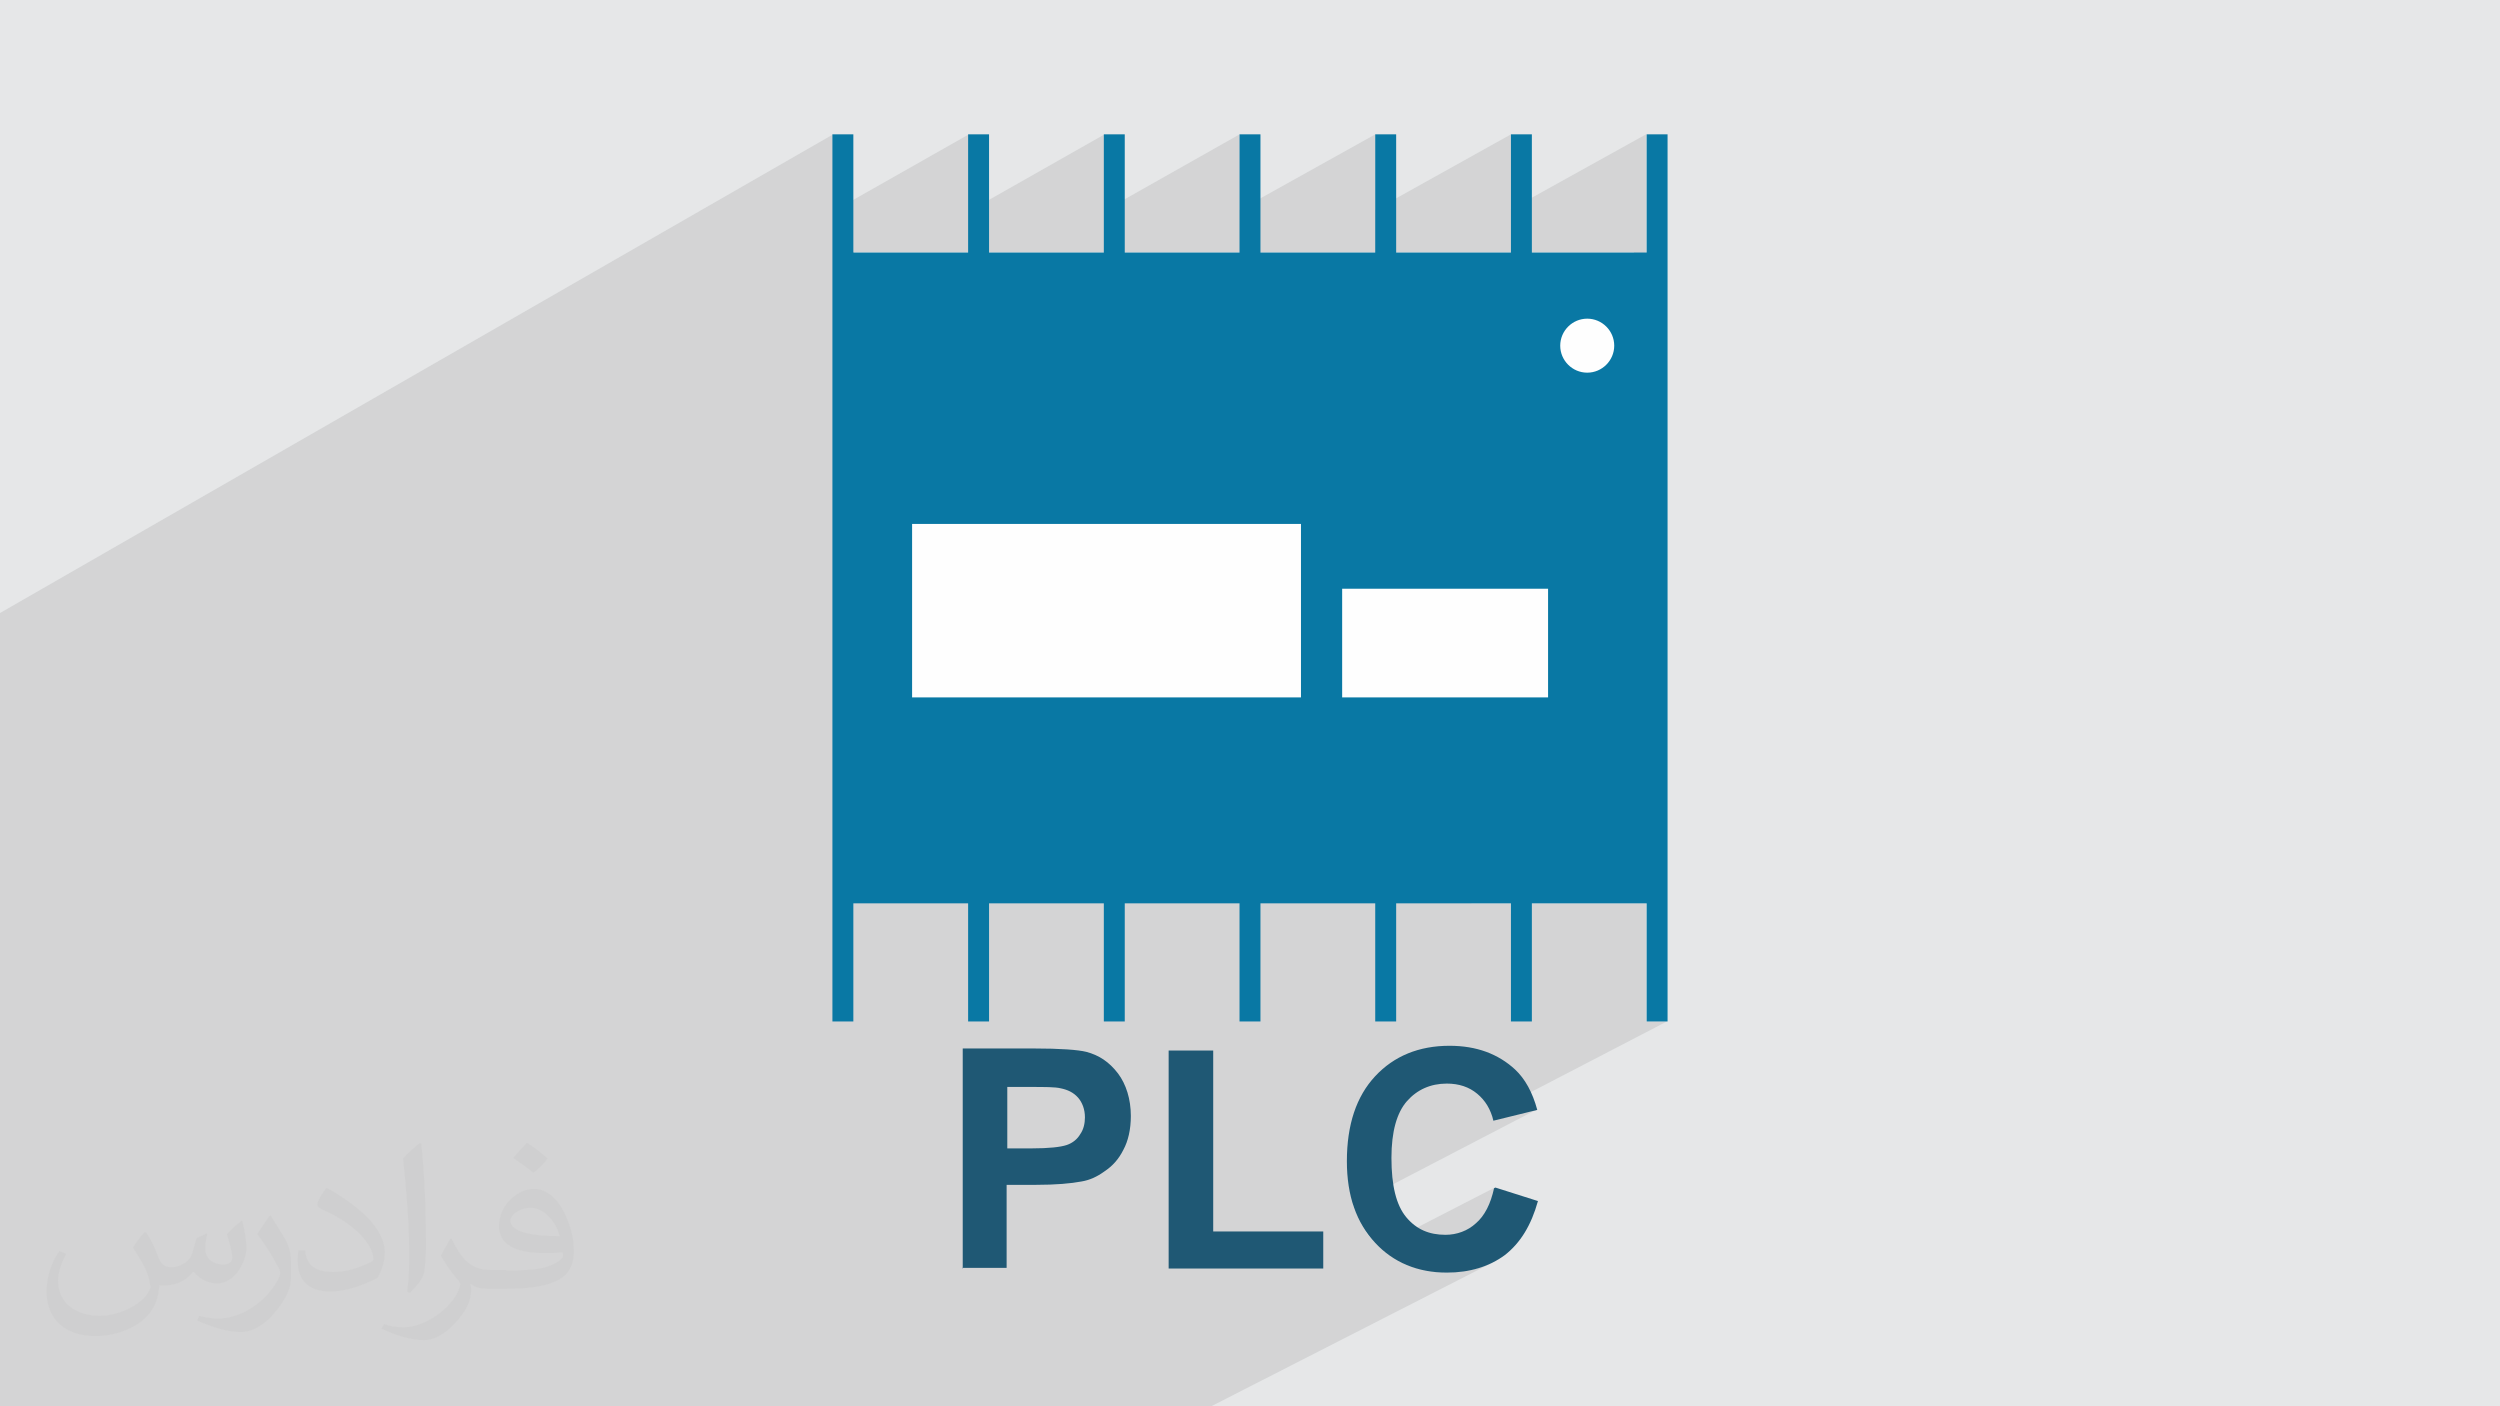
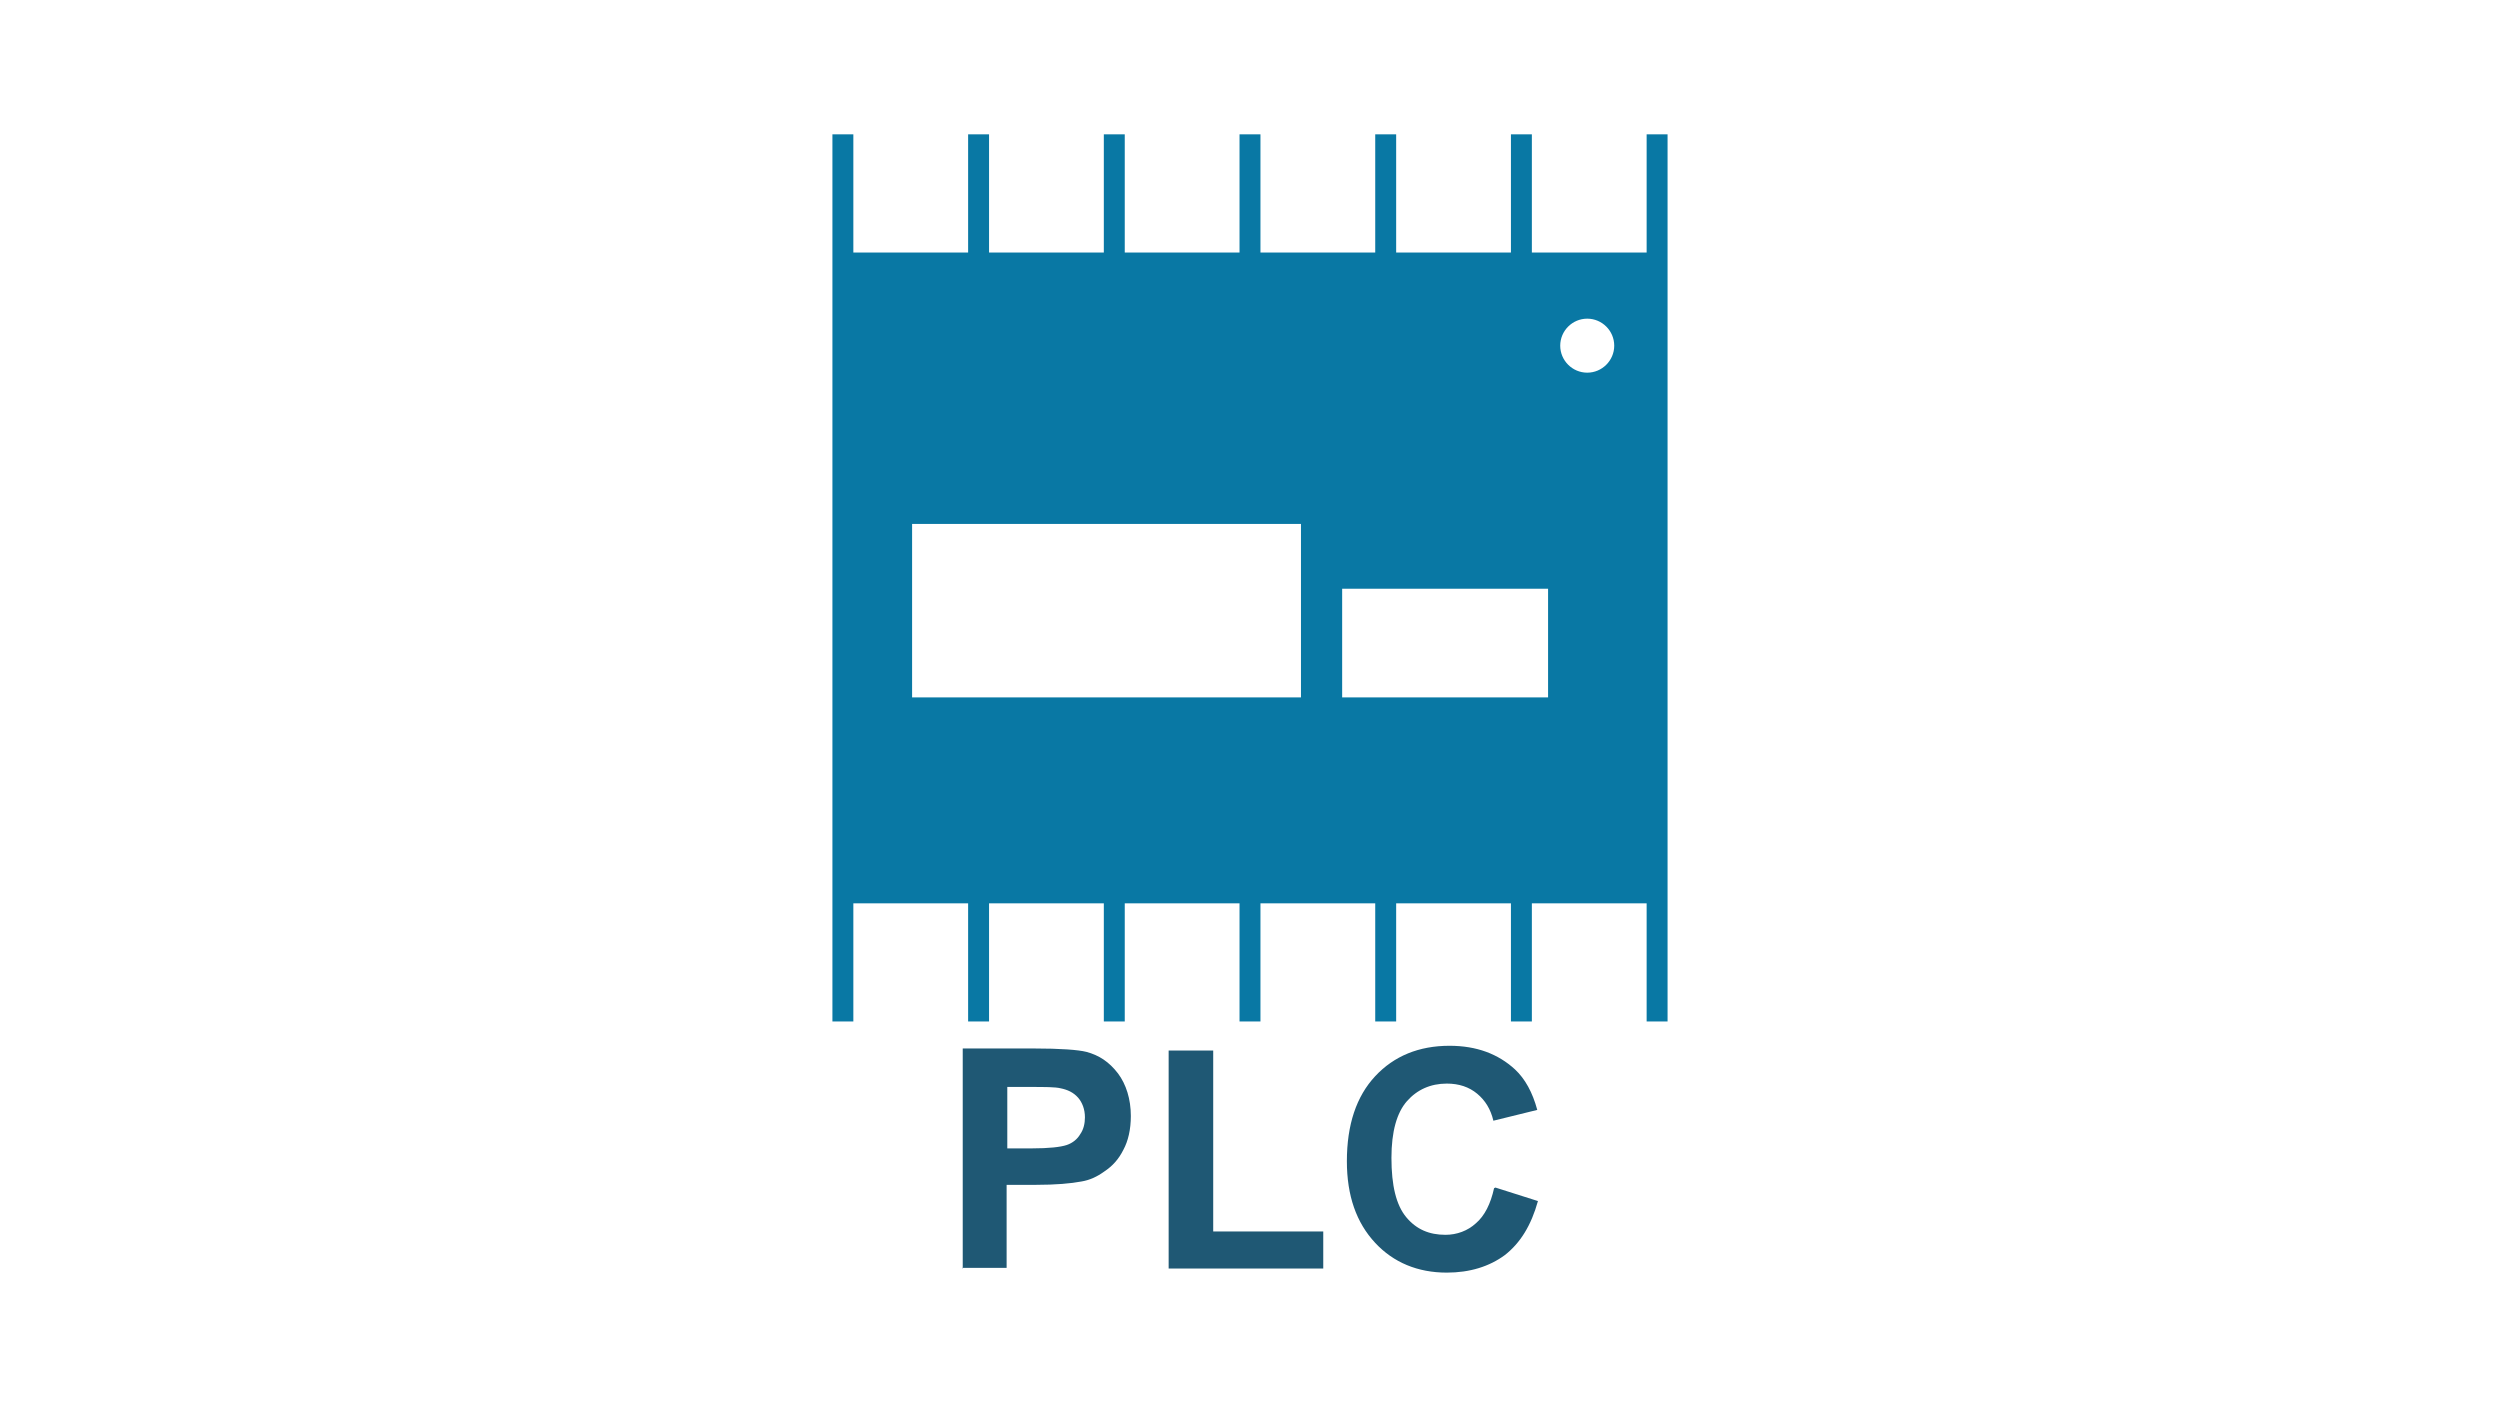
<svg xmlns="http://www.w3.org/2000/svg" xml:space="preserve" width="3.703in" height="2.083in" version="1.1" style="shape-rendering:geometricPrecision; text-rendering:geometricPrecision; image-rendering:optimizeQuality; fill-rule:evenodd; clip-rule:evenodd" viewBox="0 0 3703 2083" enable-background="new 0 0 512 512">
  <defs>
    <style type="text/css">
   
    .fil2 {fill:#FEFEFE}
    .fil3 {fill:#0978A4}
    .fil0 {fill:#E6E7E8}
    .fil4 {fill:#1F5874;fill-rule:nonzero}
    .fil5 {fill:#373435;fill-opacity:0.031}
    .fil1 {fill:#373435;fill-opacity:0.102}
   
  </style>
  </defs>
  <g id="Layer_x0020_1">
-     <polygon class="fil0" points="0,0 3703,0 3703,2083 0,2083 " />
-     <polygon class="fil1" points="1427,2083 1393,2083 1369,2083 1339,2083 1337,2083 1294,2083 1293,2083 1223,2083 1203,2083 1174,2083 1145,2083 1101,2083 1098,2083 1081,2083 1036,2083 1036,2083 1015,2083 980,2083 977,2083 970,2083 950,2083 912,2083 870,2083 852,2083 845,2083 834,2083 822,2083 794,2083 785,2083 766,2083 756,2083 733,2083 730,2083 677,2083 659,2083 630,2083 627,2083 597,2083 591,2083 561,2083 466,2083 437,2083 432,2083 396,2083 366,2083 327,2083 273,2083 244,2083 201,2083 172,2083 81,2083 51,2083 39,2083 0,2083 0,2073 0,2023 0,2007 0,1953 0,1900 0,1842 0,1837 0,1780 0,1774 0,1758 0,1717 0,1613 0,1553 0,1527 0,1508 0,1449 0,1402 0,1343 0,1295 0,1236 0,1187 0,1128 0,1094 0,1077 0,1019 0,908 1234,199 1234,313 1435,199 1435,313 1636,199 1636,312 1836,199 1836,311 2037,199 2037,311 2238,199 2238,310 2438,199 2438,374 1351,973 1351,1015 2328,478 2323,483 2318,489 2314,496 2312,503 2311,511 2312,519 2314,527 2318,534 2323,539 2328,544 2335,548 2343,550 2351,551 2359,550 2366,548 2373,544 1481,1032 1693,1032 1988,872 1988,1032 2293,1032 1959,1211 2420,1211 2179,1338 2238,1338 2238,1354 2268,1338 2438,1338 2438,1513 2469,1513 2209,1648 2210,1653 2212,1659 2277,1643 2004,1785 2005,1788 2011,1802 2018,1816 2026,1829 2036,1840 2043,1847 2214,1759 2214,1759 2212,1768 2209,1776 2206,1783 2203,1790 2200,1796 2196,1802 2192,1807 2187,1812 2182,1816 2177,1819 2172,1822 2077,1870 2084,1874 2097,1878 2112,1882 2127,1884 2142,1885 2155,1884 2167,1883 2179,1881 2190,1878 2201,1874 2211,1870 1794,2083 1755,2083 1663,2083 1659,2083 1585,2083 1585,2083 1565,2083 1564,2083 " />
    <g id="_2101276028240">
-       <rect class="fil2" x="1265" y="374" width="1155" height="837" />
      <g>
        <path class="fil3" d="M2439 199l0 175 -170 0 0 -175 -31 0 0 175 -170 0 0 -175 -31 0 0 175 -170 0 0 -175 -31 0 0 175 -170 0 0 -175 -31 0 0 175 -170 0 0 -175 -31 0 0 175 -170 0 0 -175 -31 0 0 175 0 964 0 175 31 0 0 -175 170 0 0 175 31 0 0 -175 170 0 0 175 31 0 0 -175 170 0 0 175 31 0 0 -175 170 0 0 175 31 0 0 -175 170 0 0 175 31 0 0 -175 170 0 0 175 31 0 0 -175 0 -964 0 -175 -31 0zm-512 834l-576 0 0 -257 576 0 0 257zm366 0l-305 0 0 -161 305 0 0 161zm58 -481c-22,0 -40,-18 -40,-40 0,-22 18,-40 40,-40 22,0 40,18 40,40 0,22 -18,40 -40,40z" />
        <path class="fil4" d="M1426 1879l0 -326 105 0c40,0 66,2 78,5 19,5 34,15 47,32 12,16 19,38 19,63 0,20 -4,37 -11,50 -7,14 -16,24 -28,32 -11,8 -22,13 -34,15 -16,3 -38,5 -68,5l-43 0 0 123 -66 0 0 0zm66 -271l0 93 36 0c26,0 43,-2 52,-5 9,-3 16,-9 20,-16 5,-7 7,-16 7,-25 0,-12 -4,-22 -10,-29 -7,-8 -16,-12 -26,-14 -8,-2 -23,-2 -47,-2l-32 0zm239 271l0 -323 66 0 0 268 163 0 0 55 -229 0zm484 -120l63 20c-10,36 -26,62 -49,80 -23,17 -52,26 -86,26 -43,0 -79,-15 -106,-44 -28,-30 -42,-70 -42,-121 0,-54 14,-96 42,-126 28,-30 65,-45 110,-45 40,0 72,12 97,35 15,14 26,34 33,60l-65 16c-4,-17 -12,-30 -24,-40 -12,-10 -27,-15 -45,-15 -24,0 -44,9 -59,26 -15,17 -23,45 -23,84 0,41 7,70 22,88 15,18 34,26 58,26 17,0 33,-6 45,-17 13,-11 22,-29 27,-52l0 0z" />
      </g>
    </g>
  </g>
  <g id="Layer_x0020_1_0">
-     <path class="fil5" d="M217 1826c7,11 12,21 16,32 3,7 5,19 21,19 5,0 11,-1 17,-5 7,-3 12,-9 14,-17l6 -21 15 -7 1 1c-2,8 -3,16 -3,21 0,18 15,24 27,24 7,0 13,-3 13,-10 0,-8 -4,-22 -8,-35 7,-7 14,-14 22,-20l1 1c4,15 6,30 6,40 0,10 -4,20 -8,27 -7,14 -20,25 -36,25 -12,0 -25,-6 -34,-17l-1 0c-9,11 -22,20 -43,20l-7 0c-1,14 -4,24 -9,33 -13,25 -50,42 -85,42 -49,0 -73,-28 -73,-66 0,-23 8,-45 19,-60l10 4c-7,14 -12,27 -12,40 0,35 29,52 62,52 30,0 68,-19 75,-42 -3,-25 -12,-36 -26,-59 4,-7 10,-15 17,-23l1 0 0 0zm564 -133c10,6 20,14 30,23 -6,8 -12,15 -21,21 -10,-8 -20,-15 -30,-22 7,-8 14,-15 20,-22l0 0zm5 96c-17,0 -30,11 -30,19 0,17 33,23 73,23 -5,-20 -22,-42 -43,-42zm-37 93c22,0 41,-1 55,-4 16,-4 30,-12 30,-18 0,-1 0,-3 -1,-5 -9,1 -19,1 -29,1 -29,0 -52,-7 -61,-23 -2,-5 -4,-10 -4,-16 0,-16 7,-32 19,-42 10,-9 21,-14 33,-14 20,0 37,16 48,42 6,14 11,30 11,51 0,14 -4,25 -12,34 -16,15 -45,21 -90,21l-20 0 0 0 -5 0c-11,0 -19,-2 -25,-7l-1 0c0,3 1,5 1,7 0,10 -3,23 -10,33 -20,30 -42,43 -60,43 -19,0 -42,-7 -63,-17l4 -7c7,3 16,5 29,5 34,0 78,-33 84,-64 -1,-3 -3,-6 -7,-10 -10,-12 -16,-22 -22,-32 5,-10 10,-18 14,-25l2 0c14,29 28,46 57,46l5 0 0 0 21 0 0 0zm-146 31c2,-14 3,-29 3,-43l0 -21c0,-39 -5,-96 -9,-133 7,-8 17,-17 25,-23l2 1c5,47 7,101 7,151 0,13 -1,26 -2,35 -1,12 -8,21 -22,35l-3 -1 0 0zm-151 -62c1,18 10,33 41,33 20,0 36,-5 55,-14 3,-1 5,-3 5,-5 0,-12 -9,-27 -24,-41 -14,-13 -34,-25 -51,-32 -6,-3 -8,-5 -8,-8 0,-5 7,-16 13,-24l2 0c20,11 43,27 60,44 15,16 25,33 25,51 0,13 -4,26 -11,38 -22,11 -46,20 -70,20 -29,0 -48,-14 -48,-45 0,-3 0,-9 1,-16l10 0 0 0zm-52 -52l18 29c7,11 13,22 13,41l0 24c0,19 -12,39 -32,60 -15,14 -29,20 -42,20 -19,0 -40,-6 -65,-17l3 -7c8,2 17,4 28,4 36,0 72,-26 89,-58 2,-4 3,-7 3,-9 0,-4 -2,-8 -4,-11 -9,-17 -19,-33 -30,-47 6,-9 12,-18 18,-27l1 0 0 0z" />
-   </g>
+     </g>
</svg>